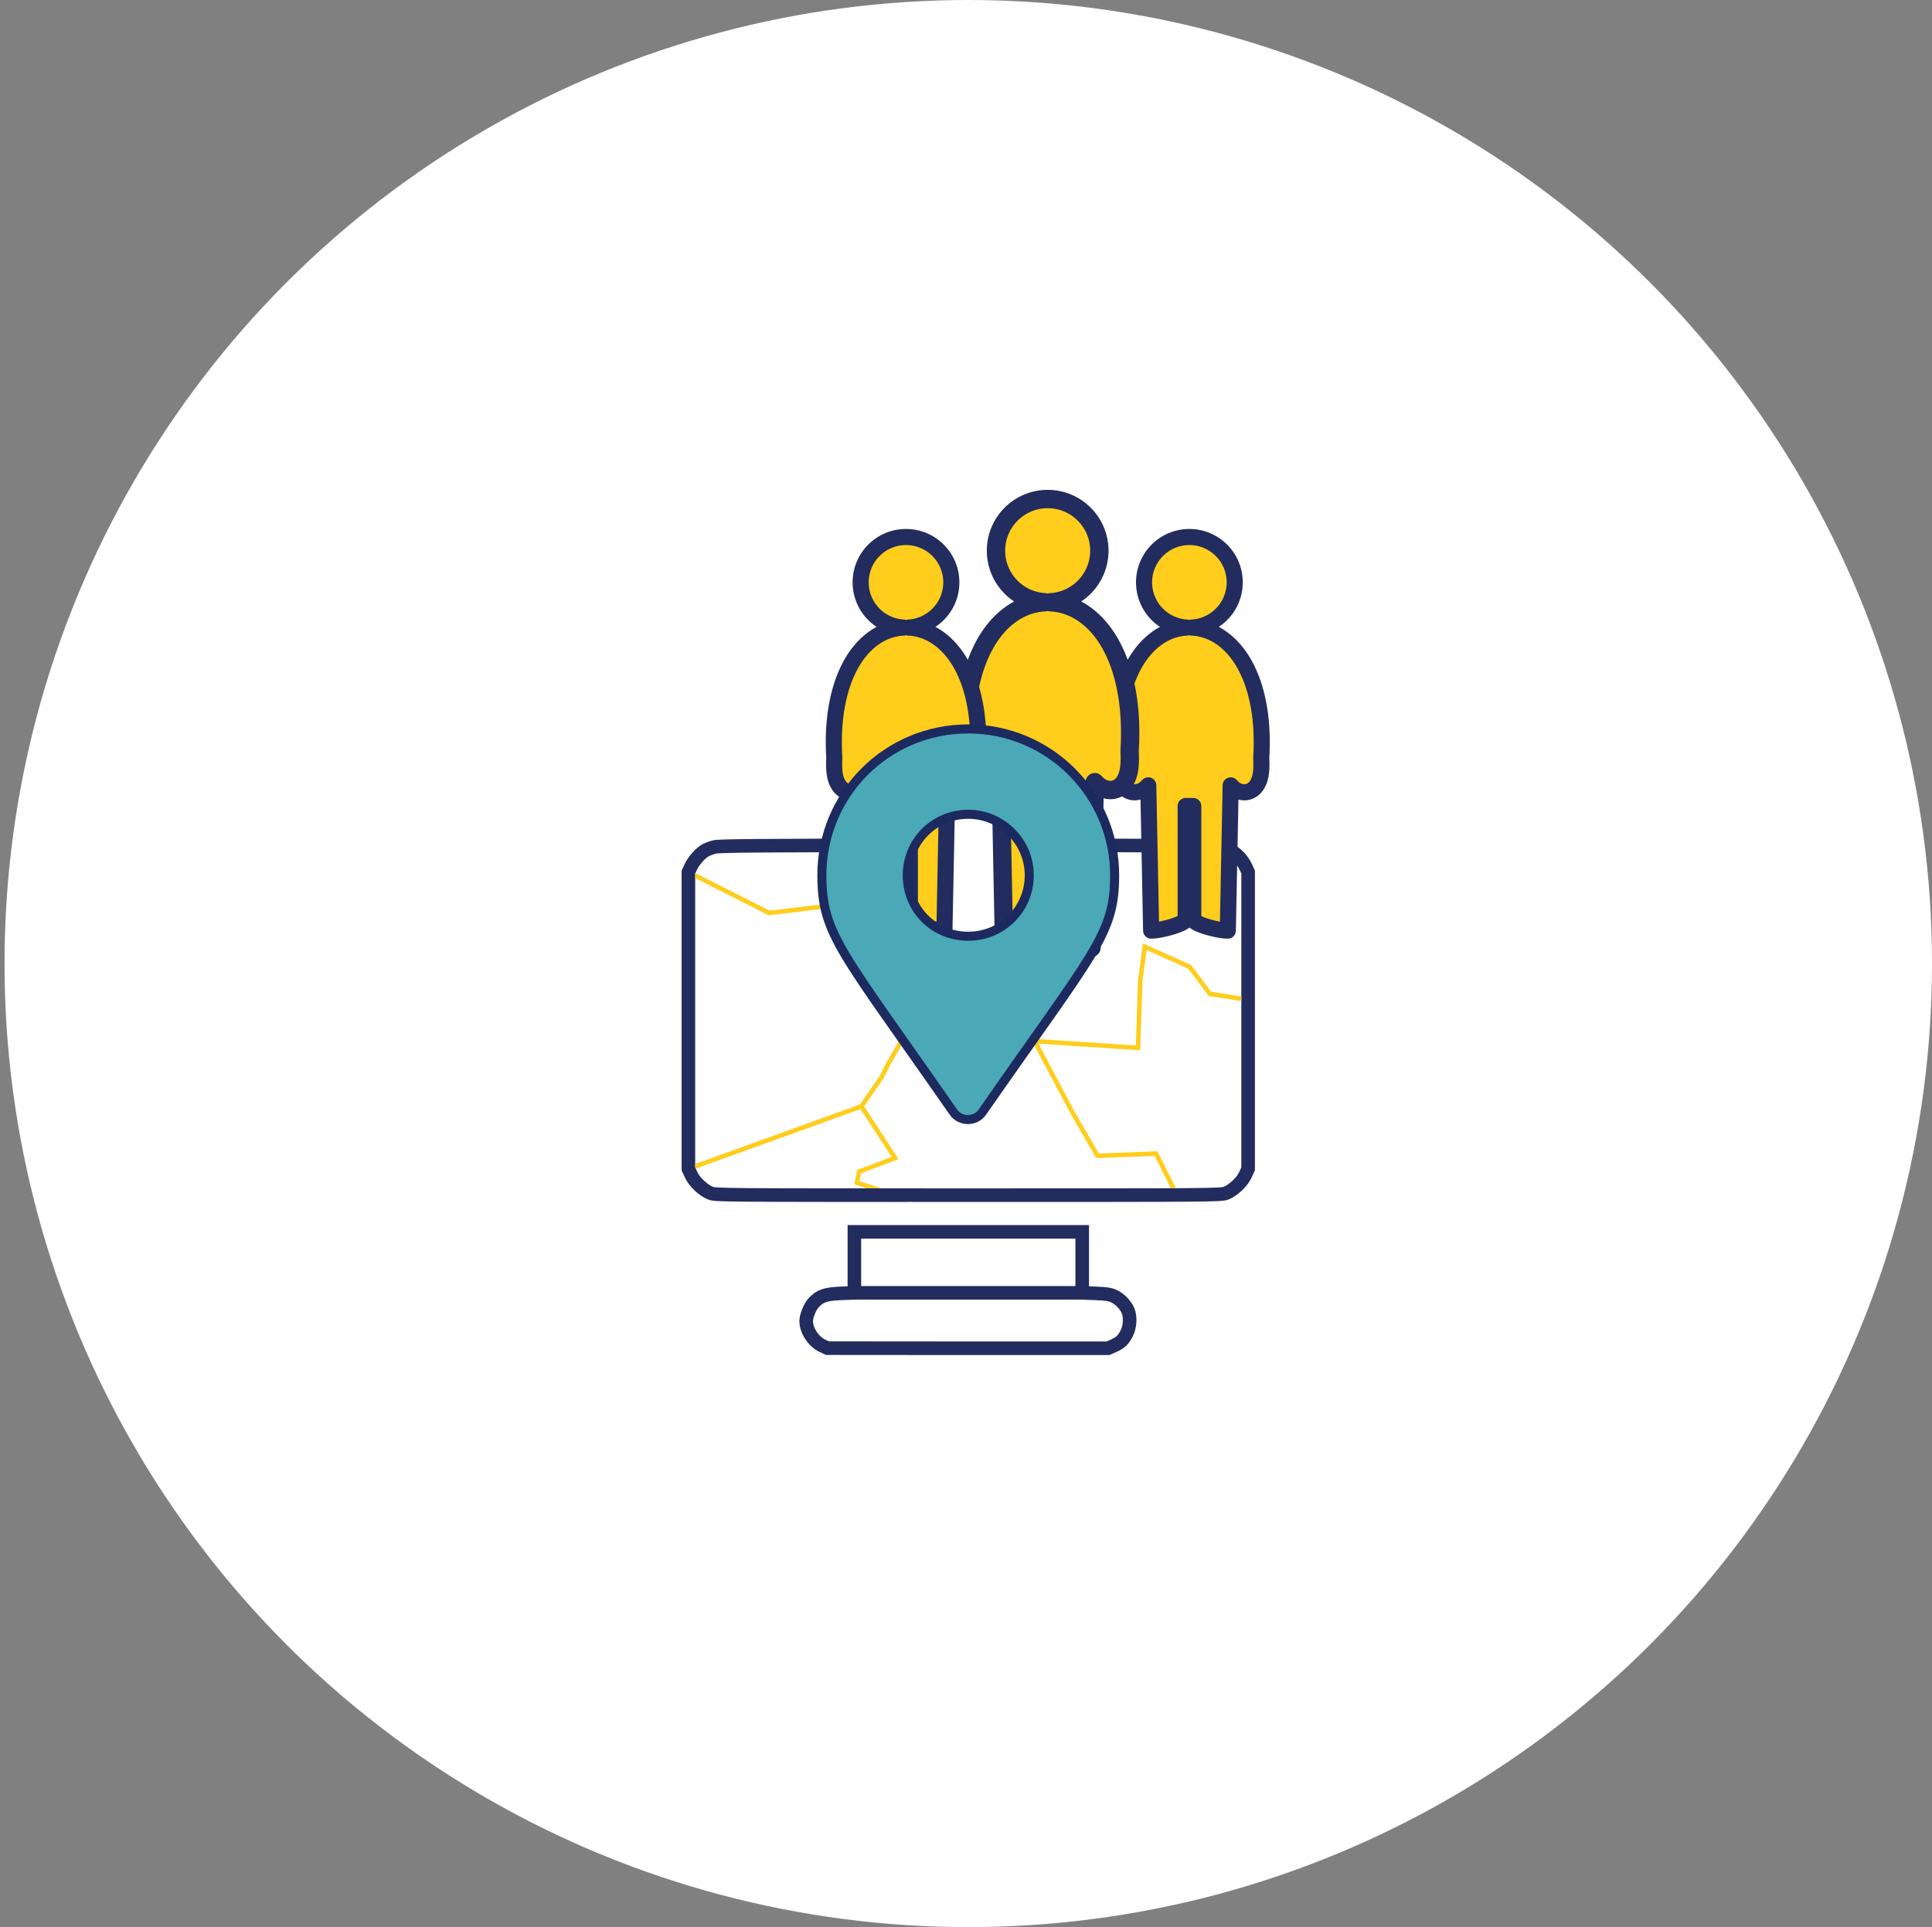
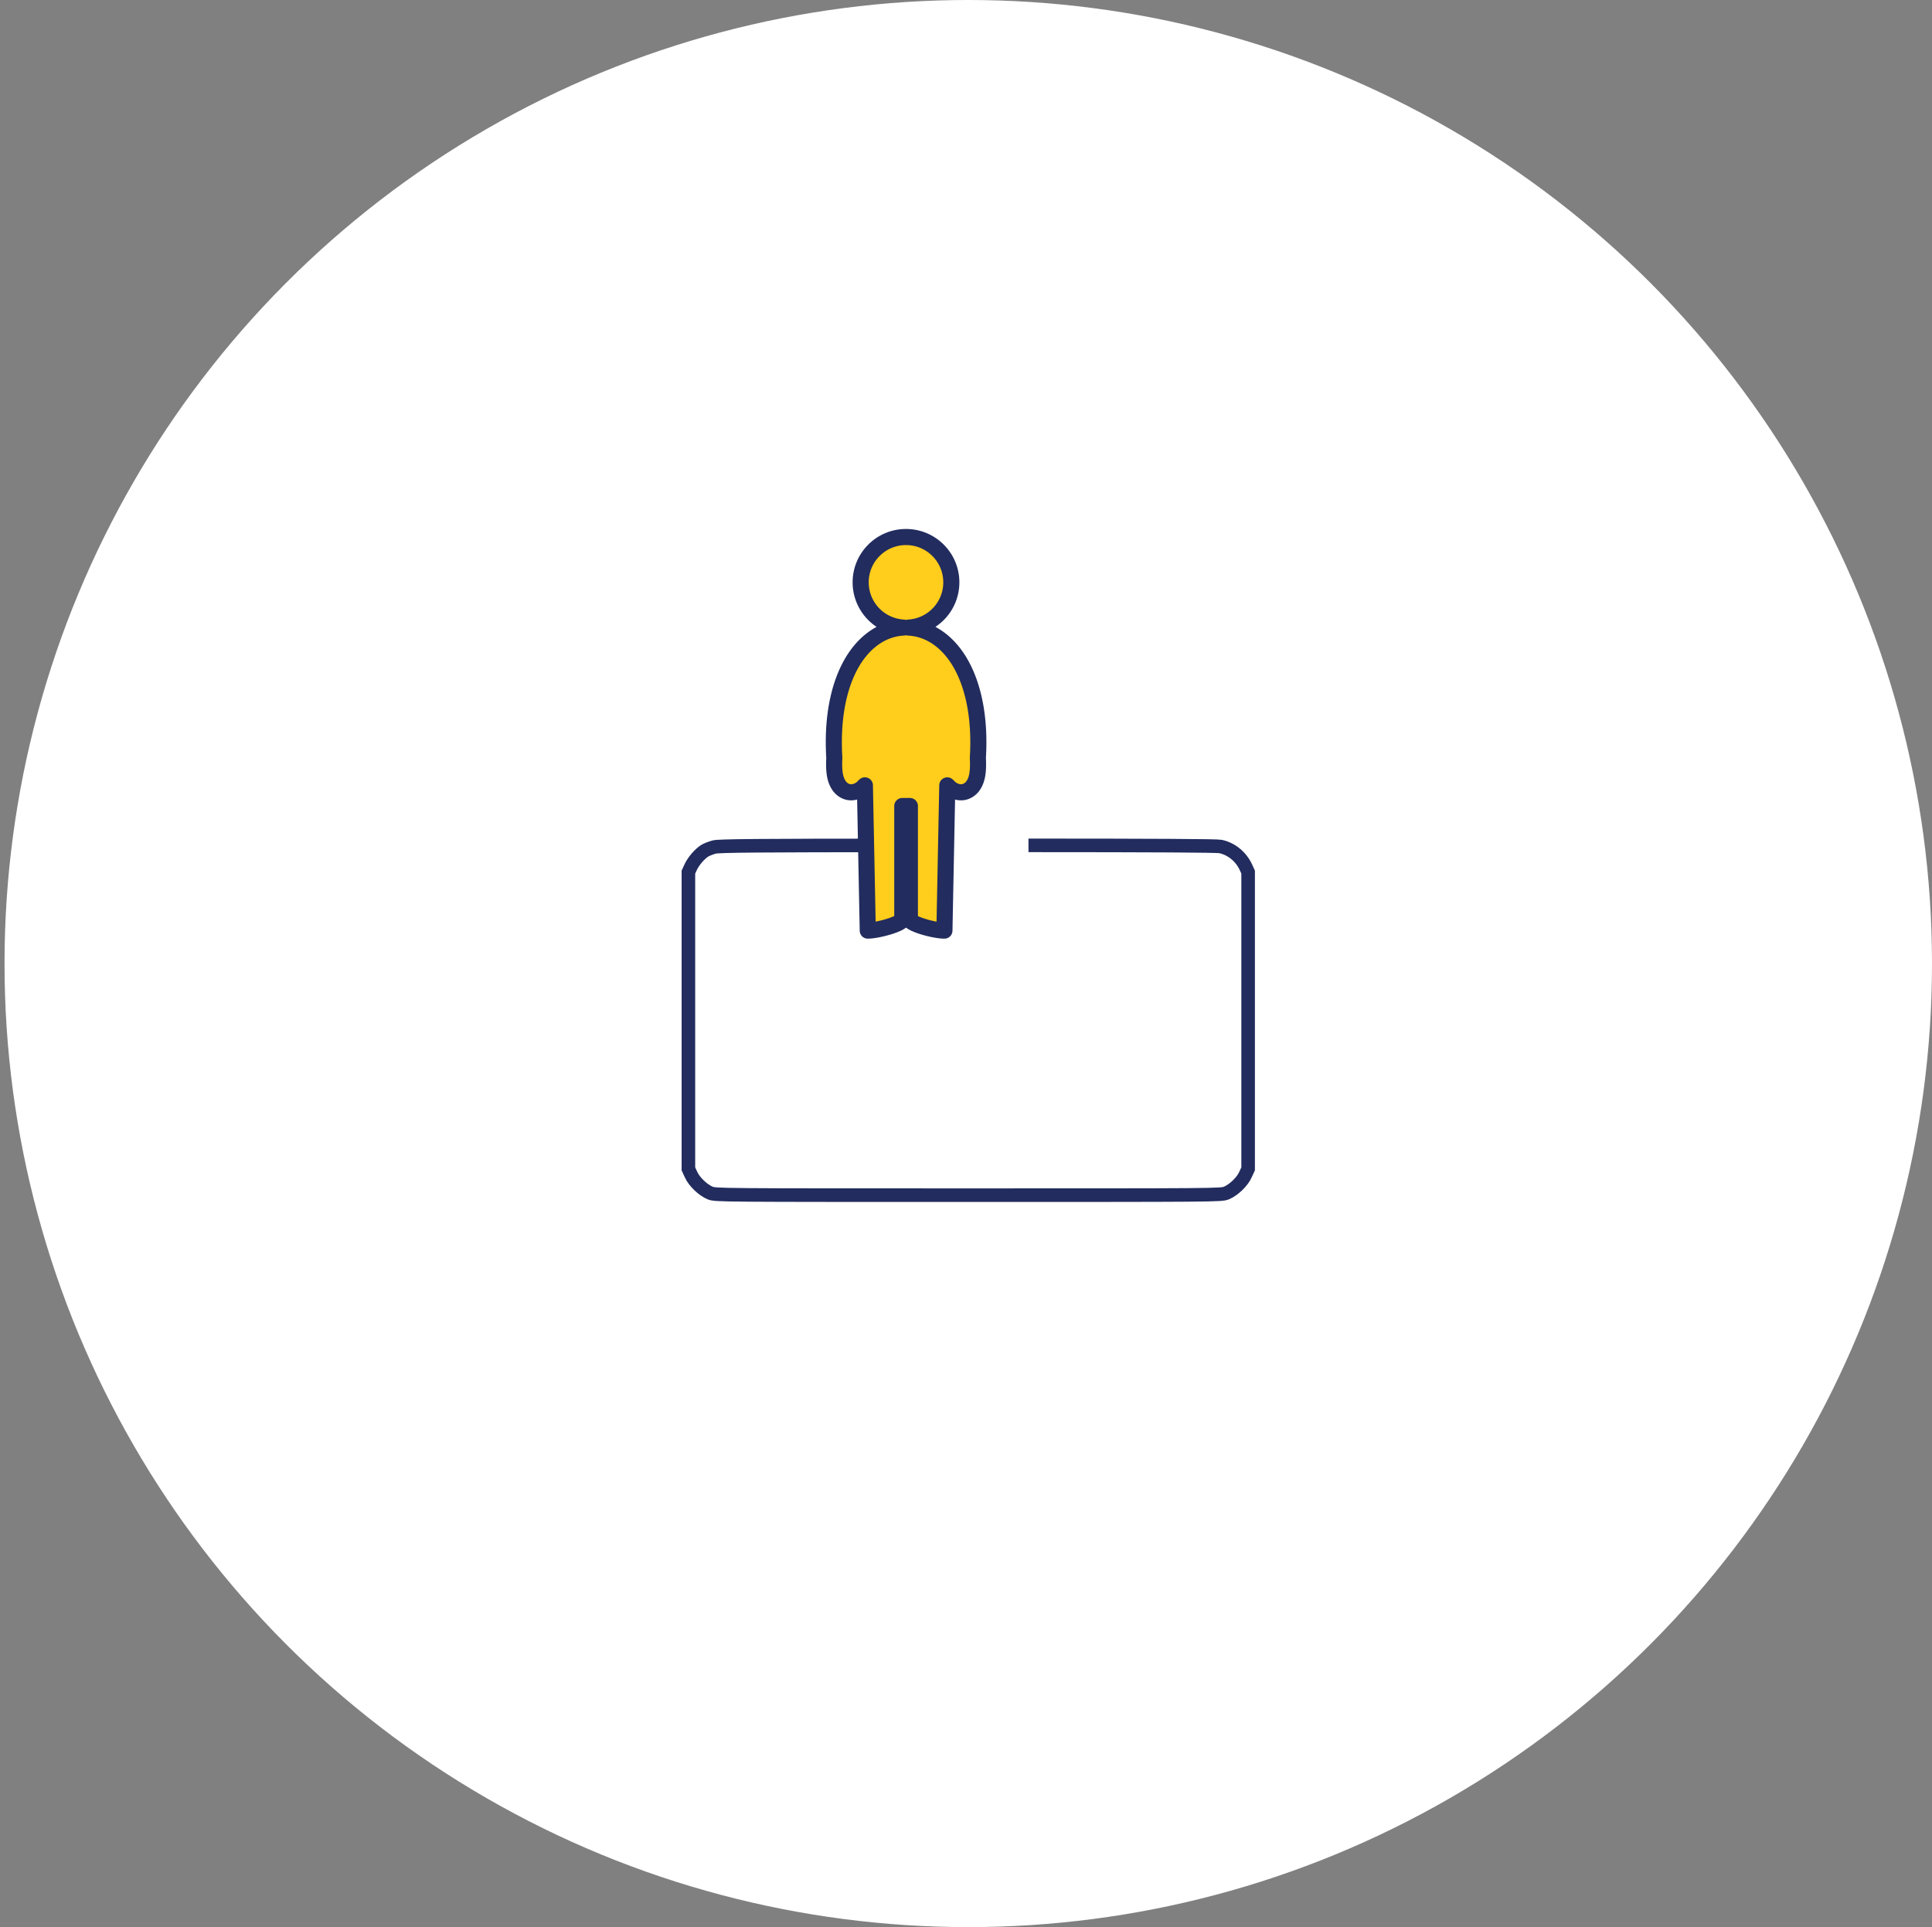
<svg xmlns="http://www.w3.org/2000/svg" xml:space="preserve" width="427" height="426">
  <rect width="100%" height="100%" fill="#808080" stroke="none" />
  <circle cx="214" cy="213" r="213" fill="#fff" style="stroke:none" />
  <path fill="#fff" stroke="#222c5e" stroke-miterlimit="10" stroke-width="3" d="M200.059 186.879c-32.257.015-41.227.087-42.196.36-.723.194-1.669.557-2.104.823-1.114.702-2.492 2.3-3.1 3.608l-.511 1.114v65.601l.581 1.259c.705 1.604 2.69 3.465 4.263 4.095 1.188.458 2.491.458 57.013.458 54.514 0 55.825 0 57.01-.458 1.572-.63 3.558-2.491 4.257-4.095l.582-1.259v-65.601l-.507-1.114c-1.088-2.325-3.196-4.044-5.618-4.55-.787-.166-14.719-.242-42.421-.248" />
-   <path d="M250.756 121.694c-5.534 0-10.02 4.487-10.018 10.02a10.019 10.019 0 0 0 9.44 9.998c-4.798.234-8.97 3.35-11.652 8.26-2.767 5.063-4.128 12.082-3.612 20.512-.14 2.886.07 4.792 1.11 6.249.522.728 1.402 1.293 2.303 1.377.9.084 1.68-.215 2.322-.611.386-.24.69-.592 1.022-.908l.634 32.107c2.254 0 7.63-1.536 7.63-2.46v-25.082h1.68v25.082c0 .933 5.276 2.46 7.635 2.46l.632-32.105c.332.316.636.667 1.022.906.642.396 1.423.696 2.323.611.9-.084 1.783-.647 2.303-1.375 1.041-1.456 1.249-3.363 1.109-6.247.517-8.432-.852-15.455-3.629-20.519-2.693-4.912-6.877-8.028-11.68-8.257 5.3-.304 9.442-4.689 9.444-9.997.001-5.534-4.484-10.02-10.018-10.02z" style="fill:#ffcd1b;fill-opacity:1;stroke:#222c5e;stroke-width:3.557;stroke-linecap:round;stroke-linejoin:round;stroke-miterlimit:4;stroke-dasharray:none;stroke-opacity:1;paint-order:stroke fill markers" transform="translate(12.115 -2.982)" />
-   <path d="M219.437 113.297c-6.309 0-11.422 5.115-11.421 11.423a11.421 11.421 0 0 0 10.762 11.398c-5.47.266-10.226 3.819-13.284 9.415-3.154 5.773-4.706 13.775-4.117 23.385-.16 3.29.079 5.464 1.266 7.124.594.83 1.598 1.475 2.624 1.57 1.026.096 1.916-.245 2.648-.697.44-.272.787-.674 1.165-1.034l.723 36.603c2.569 0 8.698-1.751 8.698-2.805v-28.595h1.914v28.595c0 1.064 6.017 2.805 8.705 2.805l.721-36.6c.378.36.725.76 1.165 1.031.732.452 1.622.794 2.648.698 1.026-.096 2.033-.739 2.626-1.569 1.187-1.66 1.423-3.833 1.264-7.121.59-9.613-.972-17.62-4.137-23.392-3.07-5.6-7.84-9.152-13.316-9.413a11.422 11.422 0 0 0 10.767-11.398c.001-6.308-5.113-11.423-11.421-11.423z" style="fill:#ffcd1b;fill-opacity:1;stroke:#222c5e;stroke-width:4.055;stroke-linecap:round;stroke-linejoin:round;stroke-miterlimit:4;stroke-dasharray:none;stroke-opacity:1;paint-order:stroke fill markers" transform="translate(12.115 -2.982)" />
  <path d="M188.124 121.694c-5.534 0-10.02 4.487-10.019 10.02a10.019 10.019 0 0 0 9.44 9.998c-4.797.234-8.97 3.35-11.651 8.26-2.768 5.063-4.128 12.082-3.612 20.512-.14 2.886.069 4.792 1.11 6.249.521.728 1.402 1.293 2.302 1.377.9.084 1.681-.215 2.323-.611.386-.24.69-.592 1.022-.908l.634 32.107c2.253 0 7.63-1.536 7.63-2.46v-25.082h1.679v25.082c0 .933 5.277 2.46 7.635 2.46l.633-32.105c.331.316.636.667 1.022.906.642.396 1.422.696 2.322.611.9-.084 1.784-.647 2.304-1.375 1.04-1.456 1.248-3.363 1.109-6.247.516-8.432-.853-15.455-3.63-20.519-2.692-4.912-6.876-8.028-11.68-8.257 5.3-.304 9.442-4.689 9.445-9.997 0-5.534-4.485-10.02-10.018-10.02z" style="fill:#ffcd1b;fill-opacity:1;stroke:#222c5e;stroke-width:3.557;stroke-linecap:round;stroke-linejoin:round;stroke-miterlimit:4;stroke-dasharray:none;stroke-opacity:1;paint-order:stroke fill markers" transform="translate(12.115 -2.982)" />
-   <path d="m153.695 193.008-.047.103v.993l16.264 8.226 12.45-1.494 20.413 8.264-1.447 16.421-5.42 9.362-1.482 2.965-4.364 6.3-36.414 13.163v.744l.127.273 36.407-13.158 6.896 10.578-7.629 2.861-.638 3.196 2.707.867c1.109 0 2.085.003 3.29.004l-4.841-1.55.355-1.774 8.276-3.106-7.614-11.672 4.303-6.216 1.502-3 5.266-9.096 17.601 4.888 8.711-.484 8.305 15.633 5.623 9.713 12.902-.496 3.565 7.129h1.117l-4.076-8.153-12.946.498-5.312-9.177-8.026-15.106 22.487 1.467.514-15.404.902-6.766 9.213 4.145 4.517 6.025 6.701 1.031h.5v-1h-.421l-6.223-.957-4.43-5.906-10.672-4.8-1.086 8.146-.48 14.421-22.072-1.44-.02-.036-9.183.51-17.414-4.838 1.486-16.856-21.34-8.636-12.404 1.488zm47.23 72.674.74.236.075-.234-.814-.002z" style="color:#000;fill:#ffcd1b;fill-opacity:1;-inkscape-stroke:none" />
-   <path fill="#fff" stroke="#222c5e" stroke-miterlimit="10" stroke-width="3" d="M188.83 279.06v6.731l-3.003.118c-3.438.149-4.622.56-6.053 2.131-.797.9-1.599 2.885-1.599 4 0 2.055 1.62 4.524 3.558 5.445l1.162.533 30.99.025h31.008l1.188-.536c1.55-.679 2.201-1.305 2.953-2.81.727-1.401.85-3.627.269-4.984-.559-1.259-1.769-2.545-3.028-3.147-.898-.437-1.669-.56-4.09-.657l-3.003-.118v-13.485H188.83ZM239.183 285.791H188.83" />
  <g style="font-size:86.27px;line-height:1.25;font-family:Arial;-inkscape-font-specification:Arial;text-align:center;letter-spacing:0;word-spacing:0;text-anchor:middle;fill:#4ba8b6;stroke:#1c2a5f;stroke-width:2">
-     <path d="M210.63 245.716c1.517 2.36 5.055 2.36 6.571 0 24.6-35.384 29.15-39.09 29.15-52.233 0-17.861-14.49-32.352-32.351-32.352-18.03 0-32.351 14.49-32.351 32.352 0 13.142 4.38 16.85 28.981 52.233zm3.37-38.754c-7.582 0-13.48-5.897-13.48-13.48 0-7.413 5.898-13.48 13.48-13.48 7.414 0 13.48 6.067 13.48 13.48 0 7.583-6.066 13.48-13.48 13.48z" aria-label="map-marker-alt" style="font-weight:900;font-family:&quot;Font Awesome 5 Free&quot;;-inkscape-font-specification:&quot;Font Awesome 5 Free Heavy&quot;" />
-   </g>
+     </g>
</svg>